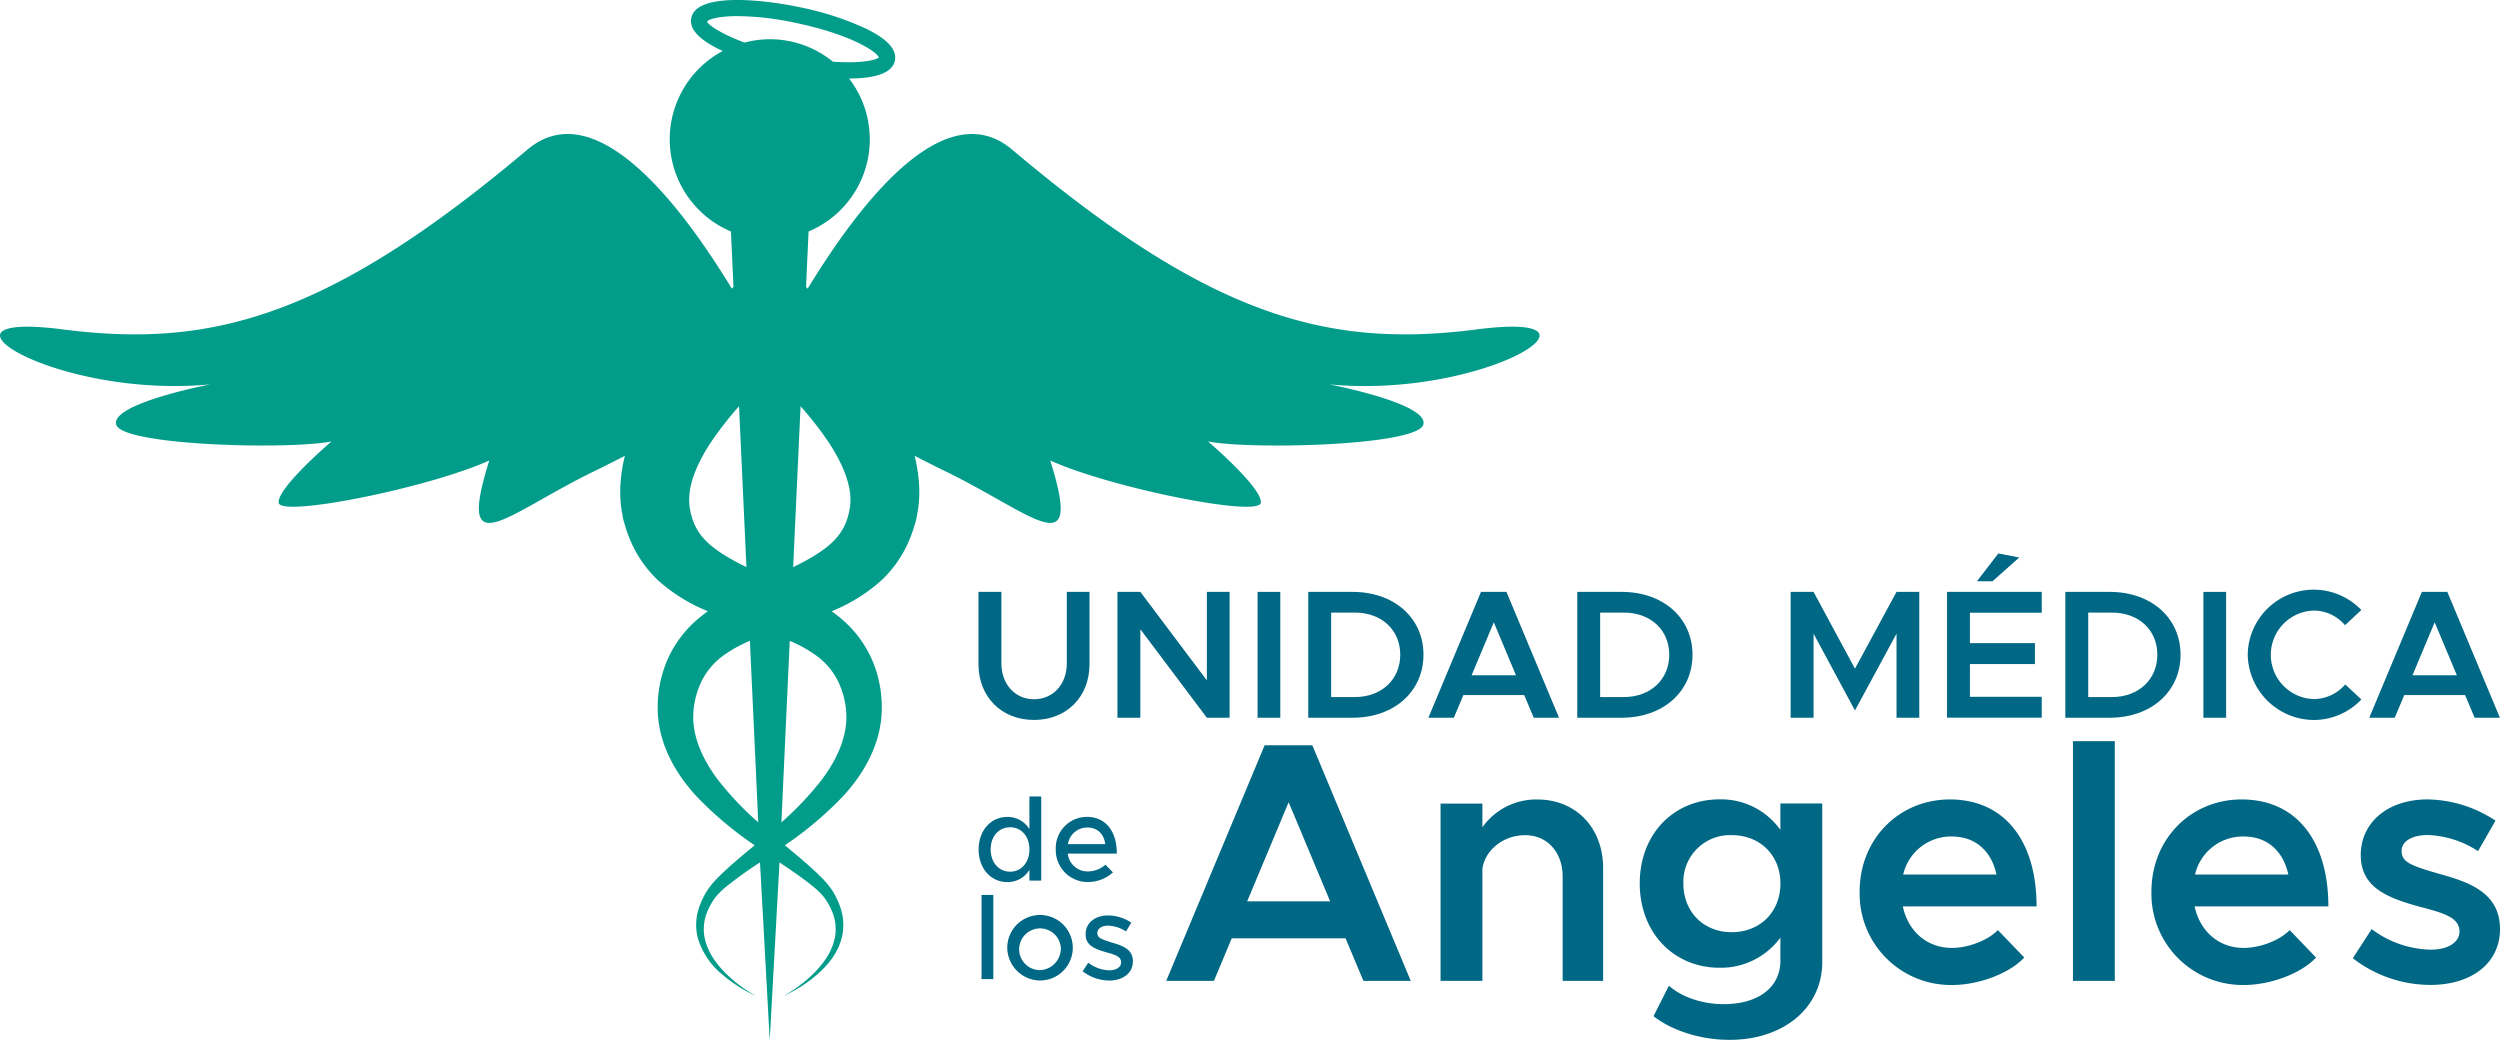
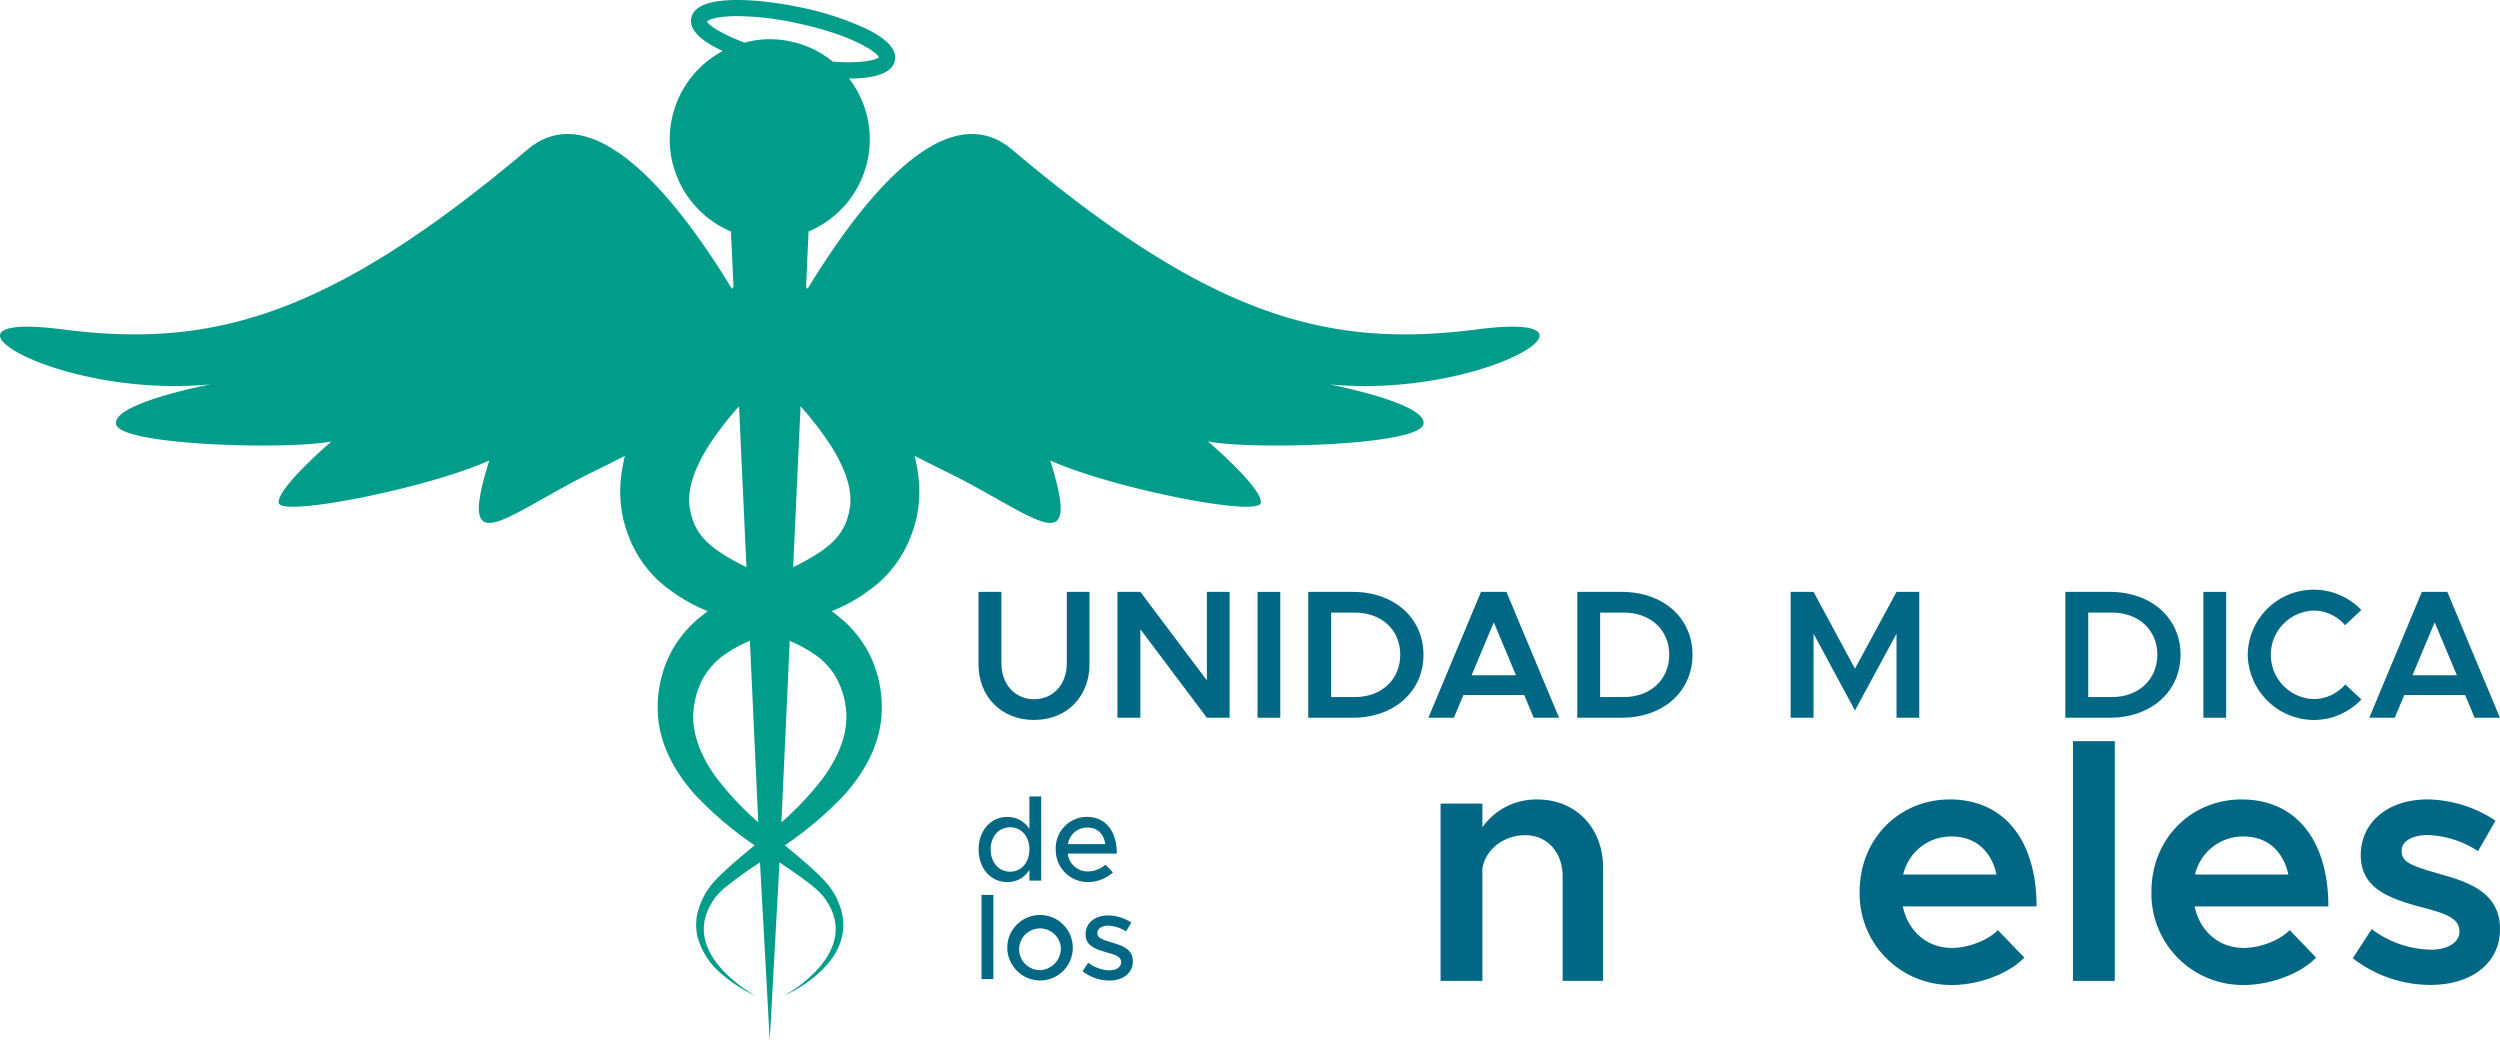
<svg xmlns="http://www.w3.org/2000/svg" width="641.198" height="266.807" viewBox="0 0 641.198 266.807">
  <g id="color-Logotipo_UM_de_los_Ángeles-02" data-name="color-Logotipo UM de los Ángeles-02" transform="translate(-5.557 -12.891)">
    <g id="Grupo_8" data-name="Grupo 8" transform="translate(5.557 12.891)">
      <path id="Trazado_1" data-name="Trazado 1" d="M384.376,97.372c-37.906,4.885-68.054-2.927-119.233-46.109C246.452,35.5,222.9,70.249,212.7,86.928c-.141-.163-.283-.326-.413-.468l.653-14.2a25.615,25.615,0,0,0,10.39-39.233c6.006,0,11.021-1.132,11.739-4.559.588-2.785-1.784-5.451-7.235-8.149a75.517,75.517,0,0,0-17.125-5.571c-9.694-2.045-26.471-3.786-27.842,2.7-.588,2.785,1.784,5.451,7.235,8.149.261.131.566.239.838.37a25.653,25.653,0,0,0,2.089,46.294l.653,14.2c-.12.141-.272.3-.413.468C183.077,70.249,159.511,35.5,140.83,51.263,89.651,94.446,59.5,102.257,21.608,97.372s-1.893,17.9,37.906,14.1c0,0-25.579,4.885-24.164,10.3s44.118,6.506,55.226,4.341c0,0-14,11.935-13.535,15.732s38.373-3.8,54.008-10.847c-8.584,27.319,4.33,13.73,27,2.709,2.742-1.338,5.309-2.633,7.779-3.906a40.9,40.9,0,0,0-1.153,7.518,31.687,31.687,0,0,0,.337,6.6l.3,1.686.044.207.109.49.022.076.087.294.174.588.348,1.186c.109.392.392,1.142.6,1.7a30.193,30.193,0,0,0,7.725,11.663,43.376,43.376,0,0,0,12.675,7.844c-.957.707-1.915,1.458-2.851,2.263a28.867,28.867,0,0,0-7.8,10.891,30.891,30.891,0,0,0-2.176,12.784c.37,8.8,4.983,16.124,9.868,21.477a91.951,91.951,0,0,0,14.971,12.621c-3.416,2.84-6.746,5.56-9.672,8.541a20.45,20.45,0,0,0-2.753,3.471,21.048,21.048,0,0,0-1.741,3.7,13.915,13.915,0,0,0-.533,7.605,18.966,18.966,0,0,0,6.517,9.922,36.764,36.764,0,0,0,6.212,4.265c1.523.827,2.372,1.186,2.372,1.186s-.827-.424-2.263-1.371a36.091,36.091,0,0,1-5.755-4.678c-2.176-2.241-4.722-5.44-5.331-9.629a11.792,11.792,0,0,1,.99-6.43,17.481,17.481,0,0,1,1.828-3.155,18.865,18.865,0,0,1,2.589-2.622,108.207,108.207,0,0,1,8.911-6.419l2.5,45.619,2.5-45.619c3.22,2.165,6.289,4.254,8.911,6.419a18.879,18.879,0,0,1,2.589,2.622,17.476,17.476,0,0,1,1.828,3.155,11.807,11.807,0,0,1,.99,6.43c-.609,4.189-3.144,7.387-5.331,9.629a35.486,35.486,0,0,1-5.755,4.678c-1.436.947-2.263,1.371-2.263,1.371a26.133,26.133,0,0,0,2.372-1.186,35.7,35.7,0,0,0,6.212-4.265c2.4-2.132,5.4-5.168,6.517-9.922a13.915,13.915,0,0,0-.533-7.605,20.684,20.684,0,0,0-1.741-3.7,20.449,20.449,0,0,0-2.753-3.471c-2.927-2.981-6.256-5.7-9.672-8.541a90.954,90.954,0,0,0,14.971-12.621c4.885-5.342,9.5-12.675,9.868-21.477a30.891,30.891,0,0,0-2.176-12.784,28.868,28.868,0,0,0-7.8-10.891c-.936-.816-1.882-1.556-2.84-2.263a43.376,43.376,0,0,0,12.675-7.844,30.4,30.4,0,0,0,7.725-11.663c.207-.555.479-1.295.6-1.7l.348-1.186.174-.587.087-.294.022-.076.109-.49.044-.207.3-1.686a31.689,31.689,0,0,0,.337-6.6,41.04,41.04,0,0,0-1.153-7.518c2.481,1.273,5.037,2.579,7.779,3.906,22.685,11.021,35.6,24.61,27-2.709,15.634,7.05,53.54,14.644,54.008,10.847s-13.535-15.732-13.535-15.732c11.108,2.165,53.8,1.088,55.226-4.341s-24.164-10.3-24.164-10.3C386.269,115.281,422.282,92.487,384.376,97.372ZM186.9,18.417c.457-.642,3.112-1.393,7.9-1.393a74.281,74.281,0,0,1,15.058,1.784c13.948,2.948,20.476,7.279,21.107,8.791-.827.772-4.842,1.61-11.794,1.11a25.562,25.562,0,0,0-16.178-5.755,25.3,25.3,0,0,0-6.463.86C190.214,21.474,187.124,19.179,186.9,18.417Zm-1.164,132.234a14.015,14.015,0,0,1-2.84-5.516c-.054-.239-.1-.261-.185-.675l-.228-1.219-.109-.609-.054-.3-.011-.076c.033.163-.1-.457.076.337V142.5l-.054-.729a14.851,14.851,0,0,1,.163-3c.6-4.113,2.829-8.552,5.418-12.468a88.974,88.974,0,0,1,7.192-9.226l1.9,41.267C192.194,156,188.114,153.5,185.731,150.651Zm3.764,61.983c-3.841-5.168-6.528-11.185-6.1-17.092a21.322,21.322,0,0,1,2.372-8.475,18.18,18.18,0,0,1,5.7-6.321,34.692,34.692,0,0,1,6.419-3.5l2.143,46.544A76.985,76.985,0,0,1,189.5,212.634Zm30.725-25.557a21.372,21.372,0,0,1,2.372,8.475c.424,5.908-2.263,11.924-6.1,17.092a78.208,78.208,0,0,1-10.532,11.163l2.143-46.544a34.064,34.064,0,0,1,6.419,3.5A17.866,17.866,0,0,1,220.22,187.077Zm3.449-44.814-.011.076-.054.3-.109.609-.228,1.219c-.076.413-.131.424-.174.675a14.016,14.016,0,0,1-2.84,5.516c-2.372,2.851-6.452,5.353-11.272,7.692l1.9-41.267a88.97,88.97,0,0,1,7.192,9.226c2.589,3.928,4.809,8.367,5.418,12.468a14.065,14.065,0,0,1,.163,3l-.054.729v.087C223.767,141.806,223.637,142.426,223.669,142.263Z" transform="translate(-5.557 -12.891)" fill="#029c8a" />
      <g id="Grupo_7" data-name="Grupo 7" transform="translate(250.959 141.949)">
        <g id="Grupo_2" data-name="Grupo 2" transform="translate(0.044 62.32)">
          <g id="Grupo_1" data-name="Grupo 1">
            <path id="Trazado_2" data-name="Trazado 2" d="M252.308,200.64v21.586h-3.025v-2.774A6.47,6.47,0,0,1,243.6,222.6c-4.2,0-7.344-3.46-7.344-8.367,0-4.874,3.144-8.334,7.344-8.334a6.507,6.507,0,0,1,5.679,3.123v-8.367h3.025Zm-3.025,13.589c0-3.34-2.067-5.679-4.939-5.679-2.938,0-5,2.35-5,5.679s2.067,5.712,5,5.712C247.216,219.941,249.283,217.558,249.283,214.229Z" transform="translate(-236.26 -200.64)" fill="#006784" />
            <path id="Trazado_3" data-name="Trazado 3" d="M267.191,217.722l1.915,1.98a9.629,9.629,0,0,1-6.452,2.47,8.2,8.2,0,0,1-8.214-8.4,8.01,8.01,0,0,1,7.964-8.312c4.874,0,7.692,3.71,7.692,9.422H257.53a5.073,5.073,0,0,0,5.092,4.57A6.971,6.971,0,0,0,267.191,217.722Zm-9.629-5.277h9.574c-.337-2.47-1.85-4.254-4.6-4.254A4.984,4.984,0,0,0,257.563,212.445Z" transform="translate(-234.66 -200.216)" fill="#006784" />
            <path id="Trazado_4" data-name="Trazado 4" d="M236.94,223.86h3.025v21.586H236.94Z" transform="translate(-236.2 -198.597)" fill="#006784" />
            <path id="Trazado_5" data-name="Trazado 5" d="M243.01,237.014a8.4,8.4,0,1,1,8.432,8.367A8.483,8.483,0,0,1,243.01,237.014Zm13.741,0a5.354,5.354,0,1,0-5.309,5.712A5.574,5.574,0,0,0,256.751,237.014Z" transform="translate(-235.666 -198.173)" fill="#006784" />
            <path id="Trazado_6" data-name="Trazado 6" d="M260.77,243.008l1.447-2.187a9.25,9.25,0,0,0,5.407,1.947c1.8,0,3.025-.838,3.025-2.067,0-1.48-1.632-1.947-3.612-2.5-3.677-1.023-5.494-2.067-5.494-4.657-.033-2.938,2.4-4.852,5.81-4.852a10.914,10.914,0,0,1,5.9,1.85l-1.36,2.252a8.917,8.917,0,0,0-4.537-1.48c-1.578,0-2.807.675-2.807,1.882,0,1.24.99,1.61,3.677,2.437,2.622.772,5.44,1.632,5.44,4.82,0,3.025-2.568,4.939-6.049,4.939A11.246,11.246,0,0,1,260.77,243.008Z" transform="translate(-234.103 -198.172)" fill="#006784" />
          </g>
        </g>
        <g id="Grupo_4" data-name="Grupo 4">
          <g id="Grupo_3" data-name="Grupo 3">
            <path id="Trazado_7" data-name="Trazado 7" d="M236.22,170.938V152.42H242.1v18.333c0,5.353,3.482,9.2,8.367,9.2,4.929,0,8.41-3.851,8.41-9.2V152.42H264.7v18.518c0,8.41-5.875,14.329-14.242,14.329C242.139,185.266,236.22,179.348,236.22,170.938Z" transform="translate(-236.22 -142.563)" fill="#006784" />
            <path id="Trazado_8" data-name="Trazado 8" d="M268.98,152.42h5.875l17.06,22.7v-22.7h5.832V184.7h-5.832l-17.06-22.7v22.7H268.98Z" transform="translate(-233.337 -142.563)" fill="#006784" />
            <path id="Trazado_9" data-name="Trazado 9" d="M302.01,152.42h5.832V184.7H302.01Z" transform="translate(-230.431 -142.563)" fill="#006784" />
            <path id="Trazado_10" data-name="Trazado 10" d="M313.96,152.42h11.369c10.662,0,18.18,6.669,18.18,16.113s-7.518,16.167-18.18,16.167H313.96Zm11.99,26.971c6.811,0,11.609-4.515,11.609-10.858s-4.787-10.8-11.609-10.8h-6.115v21.662h6.115Z" transform="translate(-229.38 -142.563)" fill="#006784" />
            <path id="Trazado_11" data-name="Trazado 11" d="M366.858,178.88h-15.6l-2.448,5.821H342.28l13.491-32.281H362.3L375.79,184.7h-6.484Zm-2.111-5.081-5.69-13.578-5.69,13.578Z" transform="translate(-226.888 -142.563)" fill="#006784" />
            <path id="Trazado_12" data-name="Trazado 12" d="M377.38,152.42h11.369c10.662,0,18.18,6.669,18.18,16.113s-7.518,16.167-18.18,16.167H377.38Zm11.979,26.971c6.811,0,11.609-4.515,11.609-10.858s-4.8-10.8-11.609-10.8h-6.115v21.662h6.115Z" transform="translate(-223.799 -142.563)" fill="#006784" />
            <path id="Trazado_13" data-name="Trazado 13" d="M427.68,152.42h5.875l10.619,19.693,10.662-19.693h5.832V184.7h-5.832V163.137l-10.662,19.693-10.619-19.693V184.7H427.68Z" transform="translate(-219.374 -142.563)" fill="#006784" />
-             <path id="Trazado_14" data-name="Trazado 14" d="M470.415,158.57v7.8h16.679v5.353H470.415v8.41h18.42v5.353H464.54V153.206h24.295v5.353h-18.42ZM476.2,150.5H472.21l5.494-7.137,5.353,1.034Z" transform="translate(-216.13 -143.36)" fill="#006784" />
            <path id="Trazado_15" data-name="Trazado 15" d="M492.43,152.42H503.8c10.662,0,18.18,6.669,18.18,16.113S514.462,184.7,503.8,184.7H492.43Zm11.99,26.971c6.811,0,11.609-4.515,11.609-10.858s-4.787-10.8-11.609-10.8h-6.114v21.662h6.115Z" transform="translate(-213.676 -142.563)" fill="#006784" />
            <path id="Trazado_16" data-name="Trazado 16" d="M524.98,152.42h5.832V184.7H524.98Z" transform="translate(-210.812 -142.563)" fill="#006784" />
            <path id="Trazado_17" data-name="Trazado 17" d="M535.43,168.579a16.922,16.922,0,0,1,29.136-11.467l-4.178,3.9a10.585,10.585,0,0,0-7.986-3.754,11.354,11.354,0,0,0,0,22.7,10.754,10.754,0,0,0,8.04-3.754l4.134,3.851a16.825,16.825,0,0,1-12.175,5.266A17.06,17.06,0,0,1,535.43,168.579Z" transform="translate(-209.893 -142.609)" fill="#006784" />
            <path id="Trazado_18" data-name="Trazado 18" d="M588.658,178.88h-15.6l-2.448,5.821H564.08l13.491-32.281H584.1L597.59,184.7h-6.484Zm-2.111-5.081-5.69-13.578-5.69,13.578Z" transform="translate(-207.372 -142.563)" fill="#006784" />
          </g>
        </g>
        <g id="Grupo_6" data-name="Grupo 6" transform="translate(48.154 48.144)">
          <g id="Grupo_5" data-name="Grupo 5">
-             <path id="Trazado_19" data-name="Trazado 19" d="M326.48,238.1h-29.2l-4.57,10.9H280.48l25.241-60.427H317.95L343.192,249H331.05Zm-3.96-9.5-10.641-25.415L301.239,228.6Z" transform="translate(-280.48 -187.525)" fill="#006784" />
            <path id="Trazado_20" data-name="Trazado 20" d="M386.842,218.942v28.94H376.462V221.064c0-6.158-3.96-10.553-9.585-10.553s-10.292,3.786-11,8.617v28.756H345.15V202.415h10.728v6.071a16.914,16.914,0,0,1,14.068-7.126C379.9,201.349,386.842,208.65,386.842,218.942Z" transform="translate(-274.79 -186.4)" fill="#006784" />
-             <path id="Trazado_21" data-name="Trazado 21" d="M438.915,202.407v40.636c0,11.7-9.846,19.965-23.751,19.965-7.823,0-15.036-2.546-19.529-6.071l3.96-7.823c3.166,2.9,8.617,4.744,13.981,4.744,8.976,0,14.6-4.308,14.6-11.174v-5.9a18.949,18.949,0,0,1-15.569,7.736c-11.783,0-20.5-8.976-20.5-21.64s8.7-21.553,20.5-21.553a18.7,18.7,0,0,1,15.569,7.823v-6.767h10.738Zm-10.728,20.5c0-7.213-5.19-12.4-12.49-12.4a11.966,11.966,0,0,0-12.4,12.4c0,7.3,5.19,12.49,12.4,12.49C423,235.384,428.188,230.194,428.188,222.9Z" transform="translate(-270.658 -186.403)" fill="#006784" />
            <path id="Trazado_22" data-name="Trazado 22" d="M479.4,234.86l6.767,7.039c-3.96,4.221-11.87,7.039-18.474,7.039a23.418,23.418,0,0,1-23.751-23.925c0-13.633,10.205-23.664,23.131-23.664,14.068,0,22.249,10.641,22.249,27.439h-34.3c1.316,6.245,6.071,10.641,12.577,10.641C471.825,239.43,476.841,237.493,479.4,234.86Zm-24.284-14.253h23.925c-1.229-5.723-5.1-9.759-11.522-9.759A12.59,12.59,0,0,0,455.114,220.607Z" transform="translate(-266.097 -186.401)" fill="#006784" />
            <path id="Trazado_23" data-name="Trazado 23" d="M494.23,187.61h10.728v61.482H494.23Z" transform="translate(-261.672 -187.61)" fill="#006784" />
            <path id="Trazado_24" data-name="Trazado 24" d="M548.188,234.86l6.767,7.039c-3.96,4.221-11.87,7.039-18.474,7.039a23.418,23.418,0,0,1-23.751-23.925c0-13.633,10.205-23.664,23.131-23.664,14.068,0,22.249,10.641,22.249,27.439h-34.3c1.317,6.245,6.071,10.641,12.577,10.641C540.626,239.43,545.642,237.493,548.188,234.86Zm-24.273-14.253h23.925c-1.229-5.723-5.1-9.759-11.522-9.759A12.59,12.59,0,0,0,523.914,220.607Z" transform="translate(-260.045 -186.401)" fill="#006784" />
            <path id="Trazado_25" data-name="Trazado 25" d="M560.2,242.074l4.842-7.474a25.889,25.889,0,0,0,15.221,5.277c4.309,0,7.3-1.85,7.3-4.667,0-3.514-3.96-4.667-9.15-6.071-9.846-2.546-16.091-5.364-16.178-13.458,0-8.53,7.039-14.34,17.147-14.34a32.4,32.4,0,0,1,17.419,5.451l-4.483,7.823a25,25,0,0,0-12.925-4.134c-3.786,0-6.68,1.491-6.68,4.047,0,2.9,2.372,3.786,9.324,5.81,7.649,2.111,15.917,4.744,15.917,14.253,0,8.7-7.213,14.329-17.854,14.329A32.534,32.534,0,0,1,560.2,242.074Z" transform="translate(-255.868 -186.402)" fill="#006784" />
          </g>
        </g>
      </g>
    </g>
  </g>
</svg>